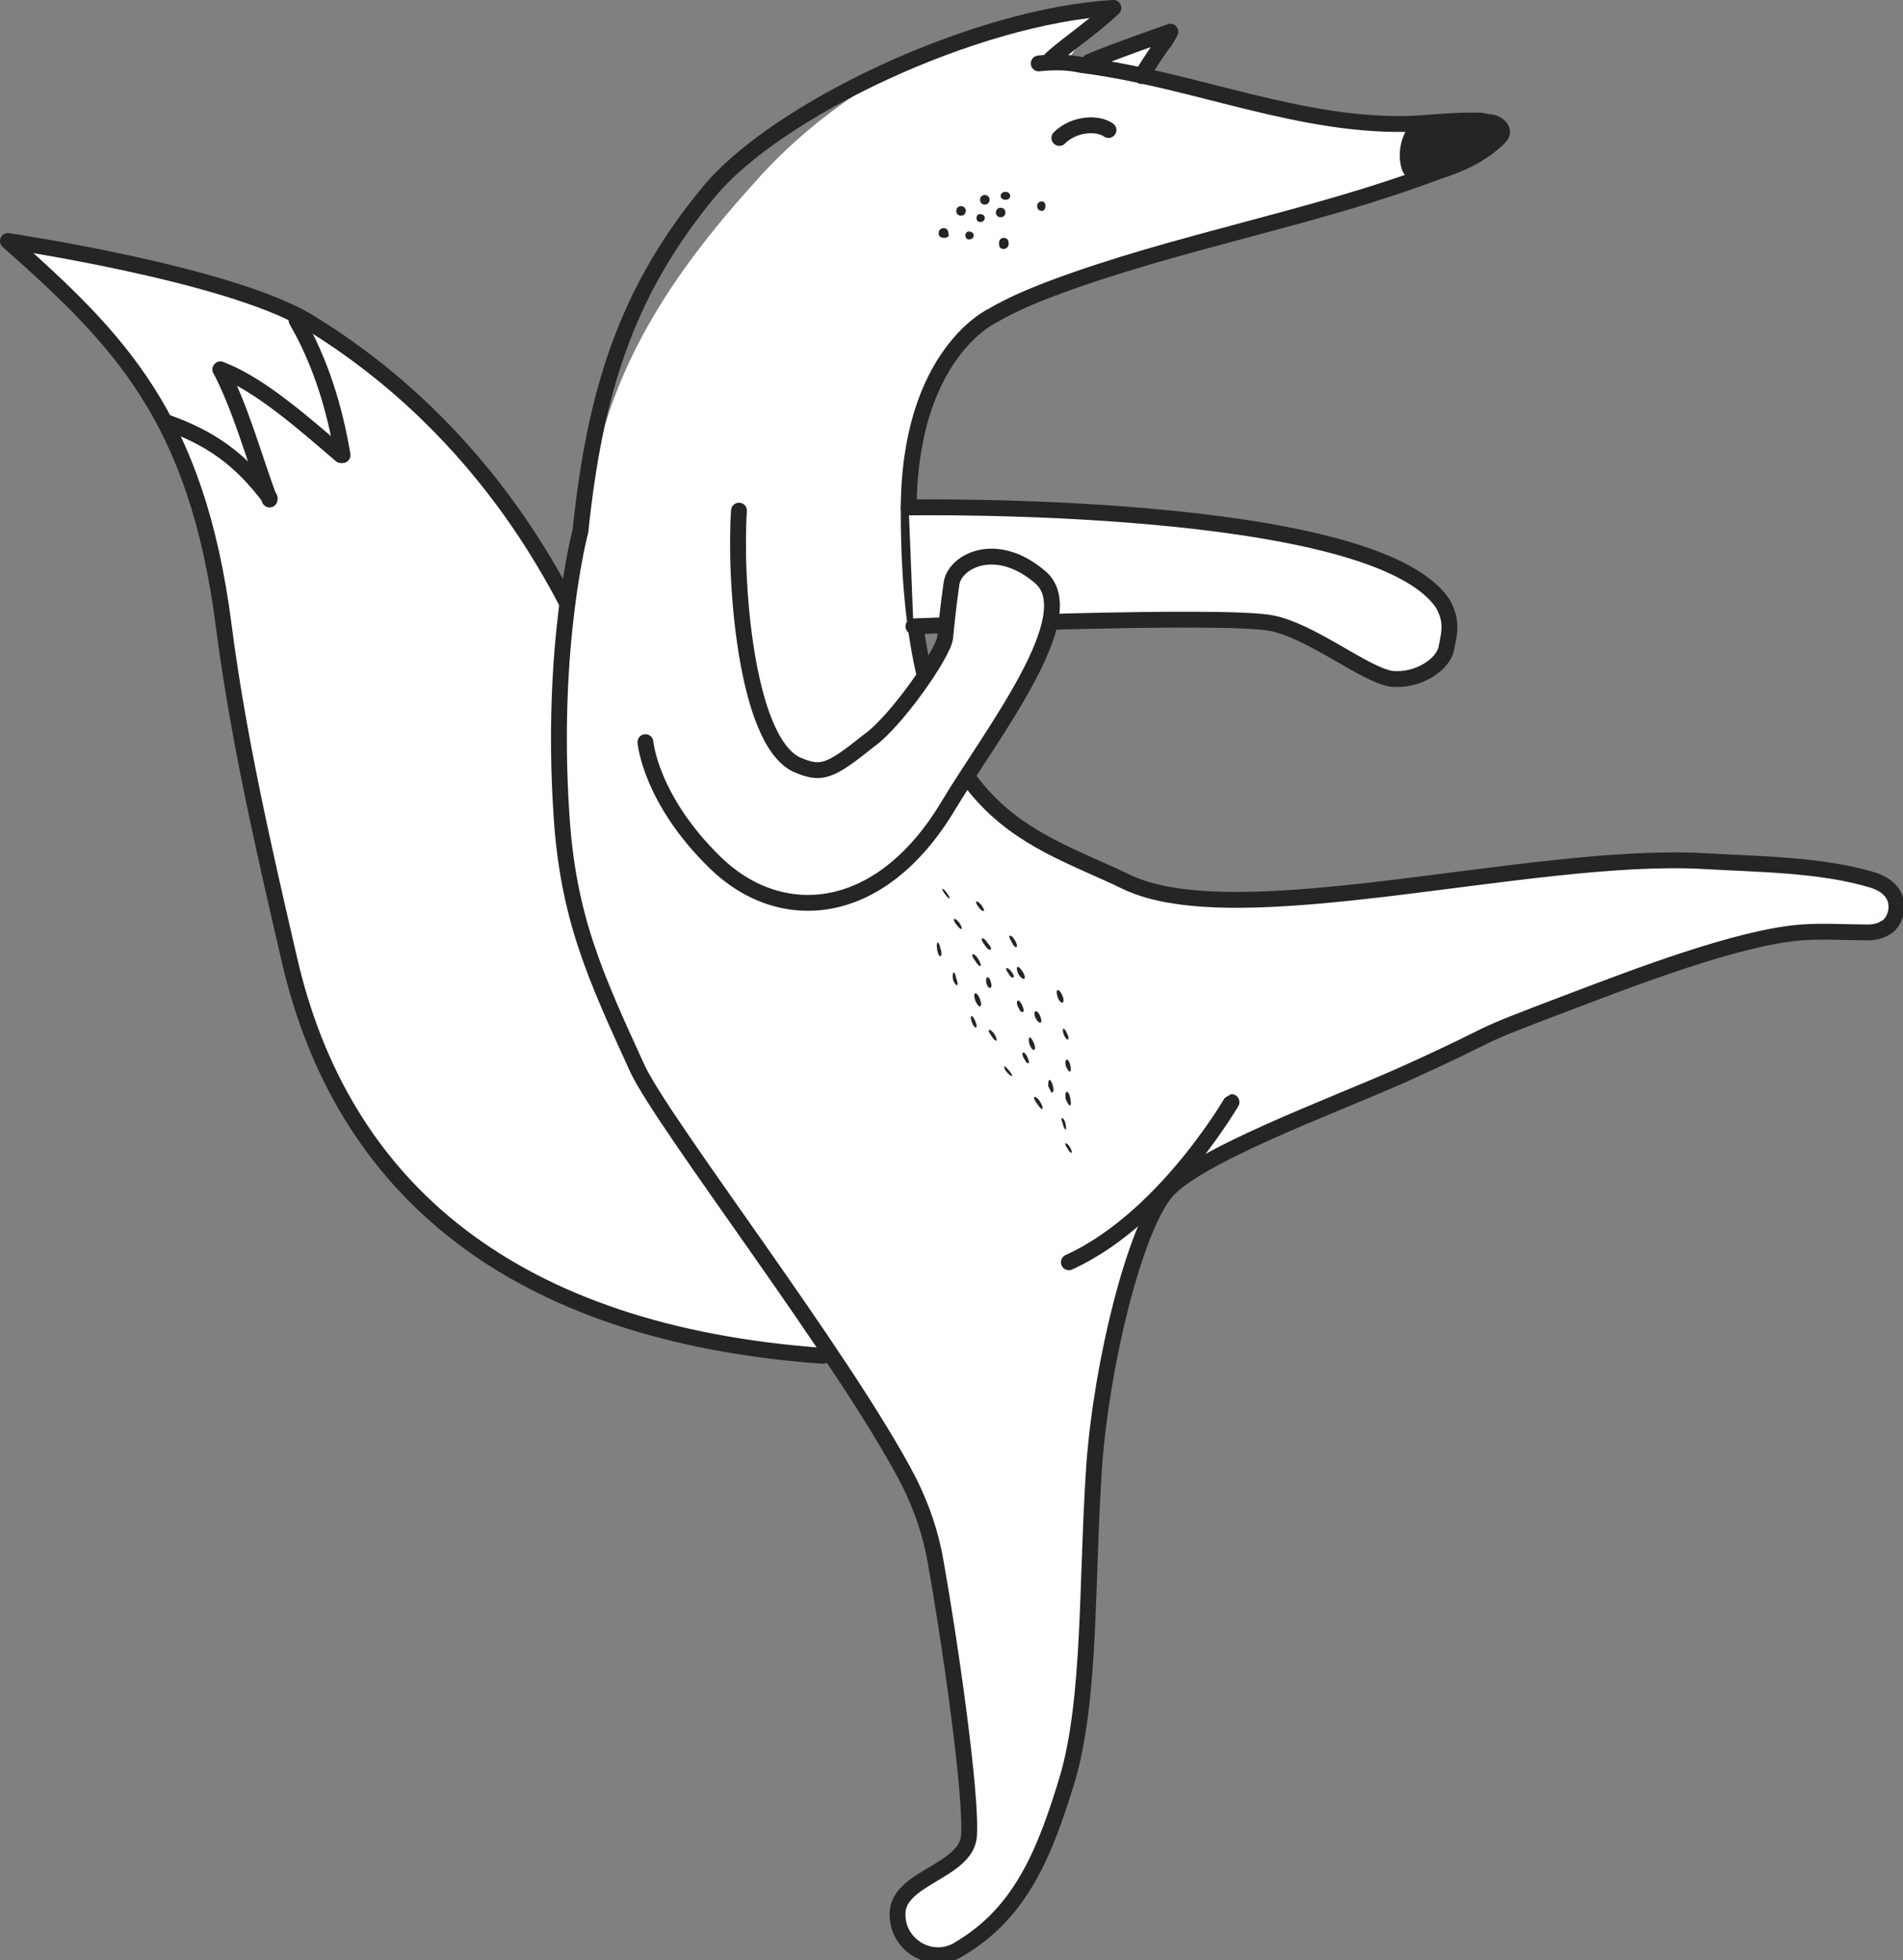
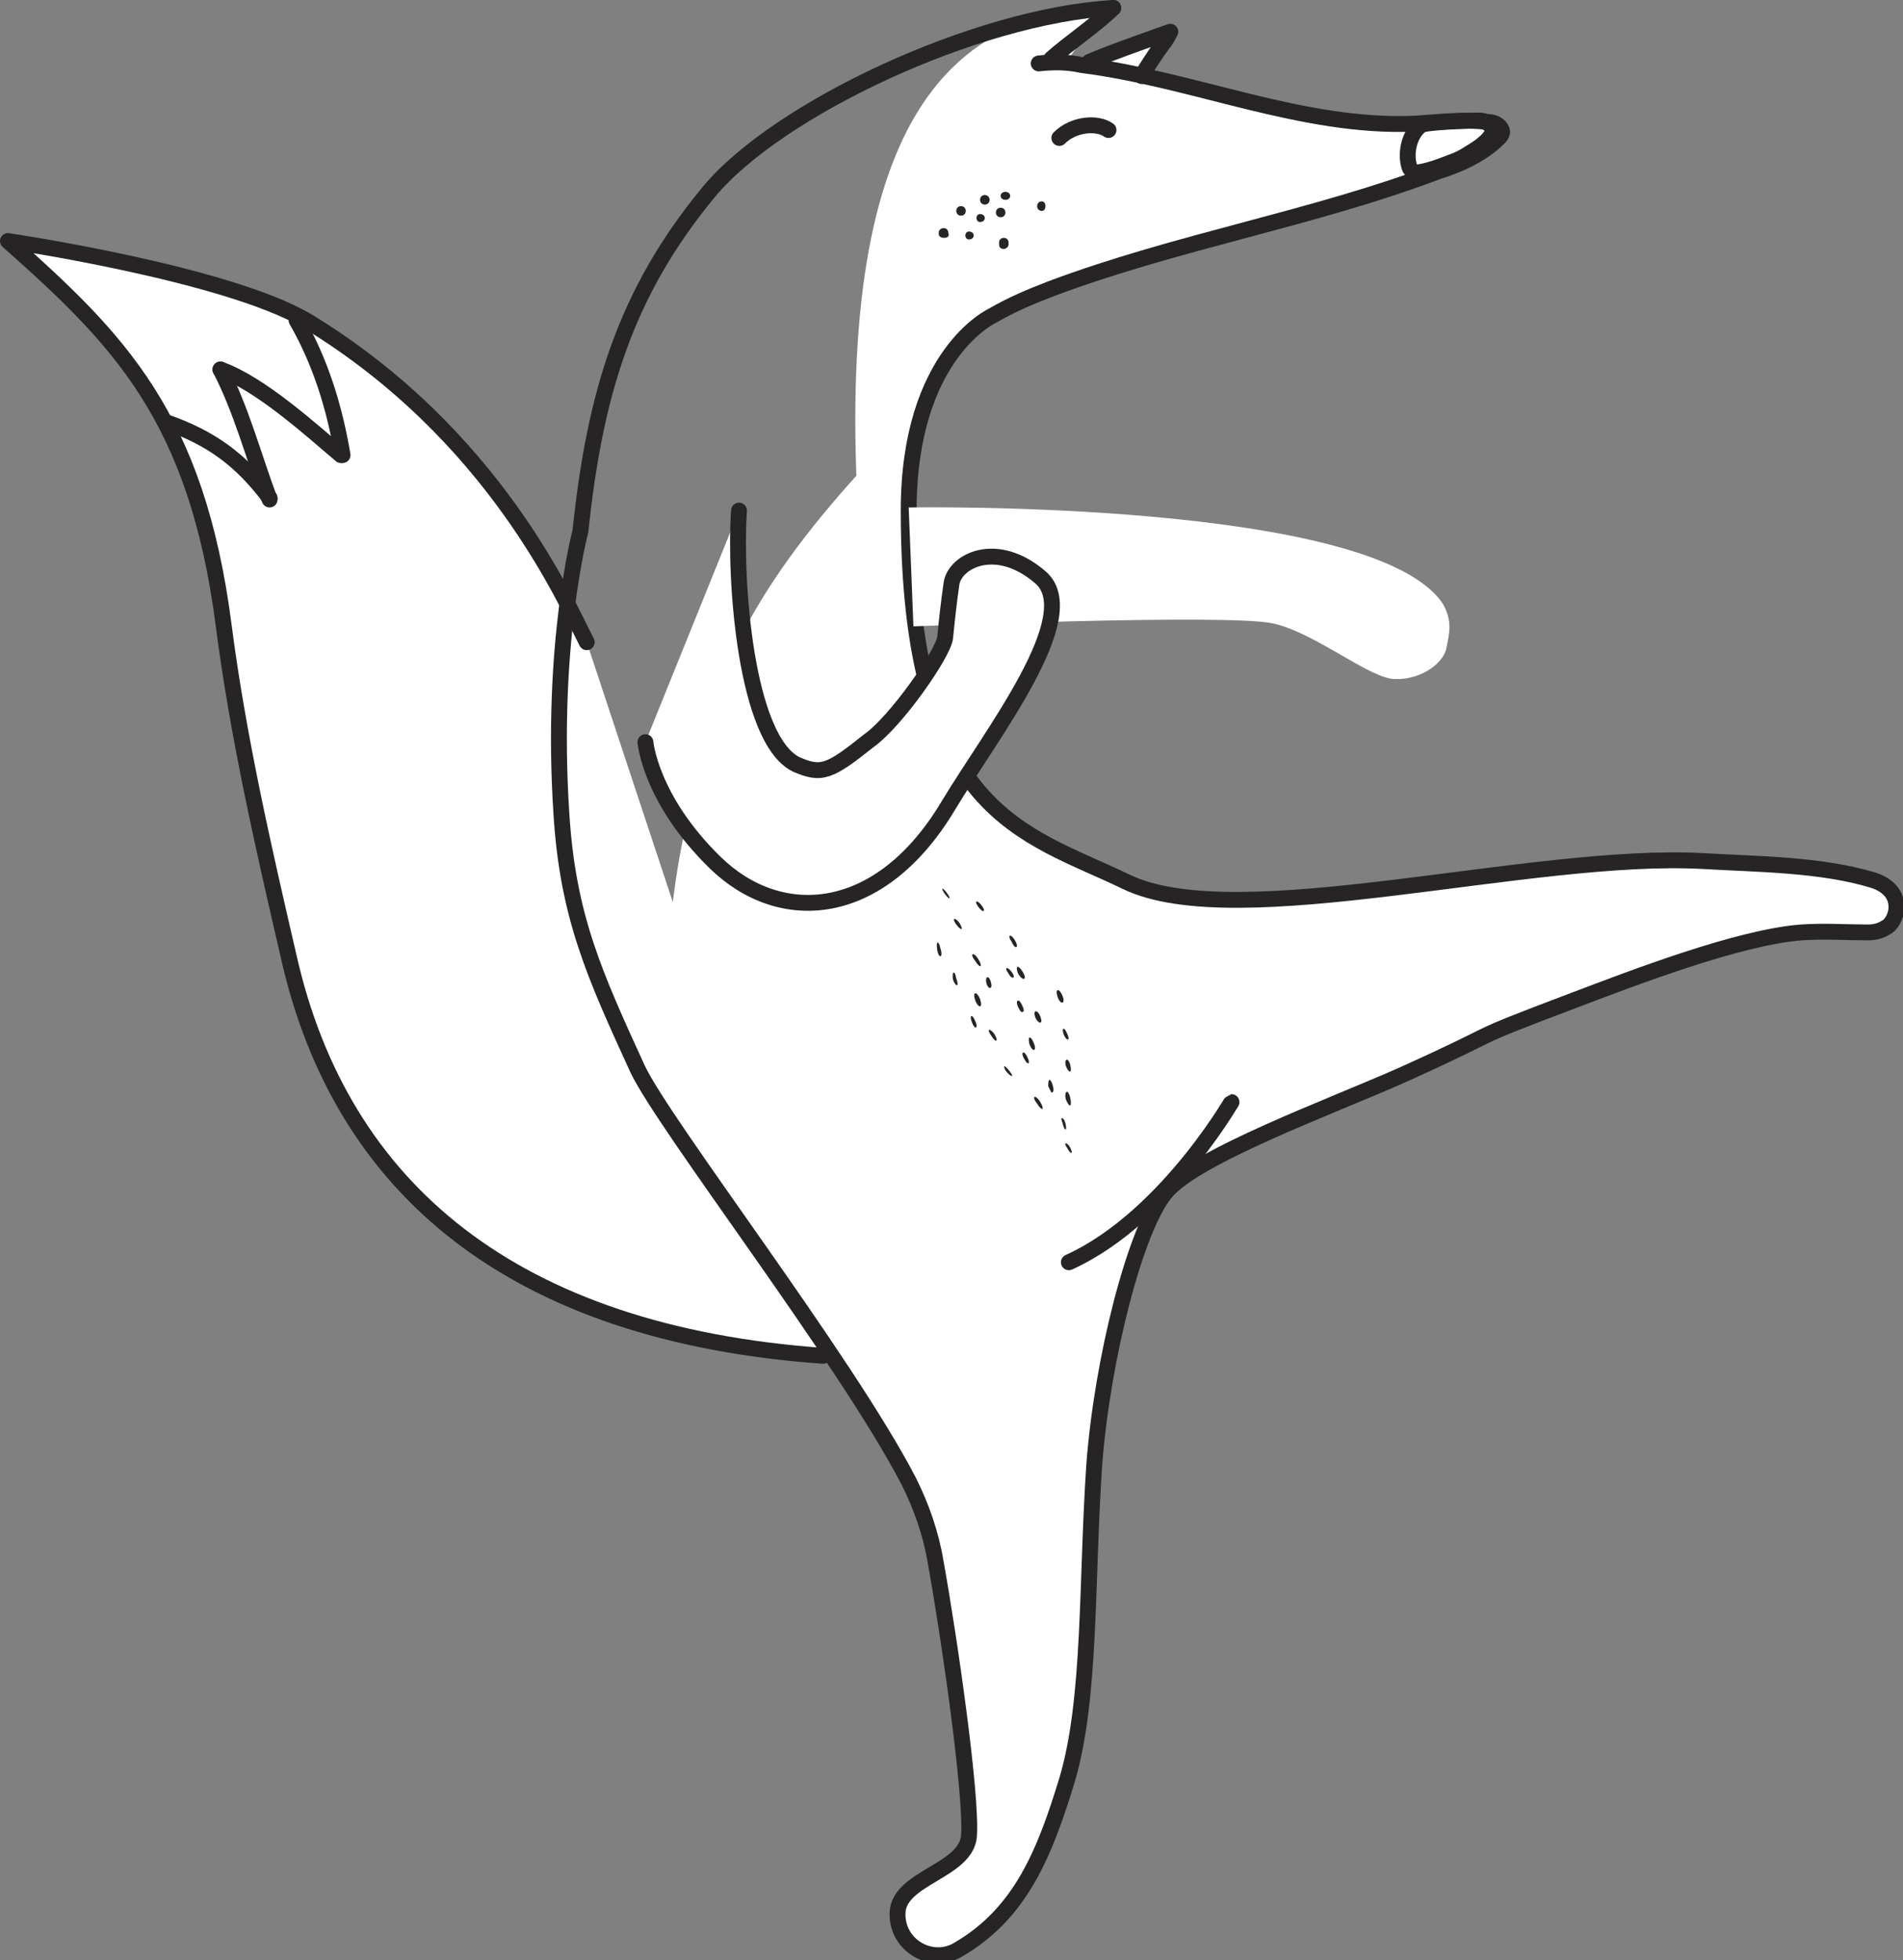
<svg xmlns="http://www.w3.org/2000/svg" id="Layer_1" x="0px" y="0px" viewBox="0 0 120 123.6" style="enable-background:new 0 0 120 123.6;" xml:space="preserve">
  <rect x="0" y="0" width="120" height="123.6" fill="#808080" stroke="none" />
  <style type="text/css"> .st0{fill:#FFFFFF;} .st1{fill:none;stroke:#262424;stroke-width:0.964;stroke-linecap:round;stroke-linejoin:round;stroke-miterlimit:10;} .st2{fill:#262424;} .st3{fill:none;stroke:#262424;stroke-linecap:round;stroke-linejoin:round;stroke-miterlimit:10;} .st4{fill:none;stroke:#262424;stroke-width:1.049;stroke-linecap:round;stroke-linejoin:round;stroke-miterlimit:10;} </style>
  <g>
    <path class="st0" d="M51.9,85.5c-19.5-1.4-30.4-10.5-33.7-25.2c-1.6-6.9-3.2-13.9-4.1-20.9c-1.7-13.1-6.6-18-13.6-24.2 c0,0,13.6,2,18.8,5C31.2,27.4,35.7,38,37,40.5" />
    <path class="st3" d="M51.9,85.5c-19.5-1.4-30.4-10.5-33.7-25.2c-1.6-6.9-3.2-13.9-4.1-20.9c-1.7-13.1-6.6-18-13.6-24.2 c0,0,13.6,2,18.8,5C31.2,27.4,35.7,38,37,40.5" />
    <path class="st3" d="M10.4,26.6c2.9,1,4.8,2.4,6.6,4.8" />
    <path class="st3" d="M13.9,23.3c1.3,2.5,2.1,5.5,3.1,8.2" />
    <path class="st3" d="M13.9,23.3c2.5,0.9,5.6,3.7,7.6,5.4" />
    <path class="st3" d="M18.7,20.2c1.5,2.6,2.4,5.5,2.9,8.5" />
-     <path class="st0" d="M65.7,3.8c0.9-0.1,1.8-0.1,2.7,0.1c7.1,0.9,13.9,4,21,3.7c1.6-0.1,3.1-0.3,4.7-0.1c0.3,0,0.7,0.2,0.8,0.5 c0.1,0.3-0.2,0.5-0.4,0.7c-1,0.9-2.3,1.5-3.6,1.9c-7.9,3-16.4,4.4-24.4,7.4c-1.3,0.5-2.5,1-3.7,1.7c0,0-5.3,2.4-5.3,12.3 c0,19.2,7.3,20.3,13.7,23.4c7,3.4,25.5-1.9,36.4-1.3c3.4,0.2,7.4,0.2,10.7,1.2c2.2,0.7,1.5,2.7,0.8,3c-0.3,0.2-0.7,0.3-1.1,0.3 c-1.4,0-2.8-0.1-4.2,0c-4,0.3-10.7,2.9-14.4,4.3c-7.4,2.8-3.7,1.5-10.8,4.7c-4.5,2-13,5.1-14.9,7.4c-1.9,2.3-4,10.5-4.5,17.2 c-0.5,7.4-0.2,14.7-1.7,19.8c-1.4,4.6-2.9,8.4-6.8,10.7c-1.7,1.1-4-0.2-3.9-2.3l0,0c0.1-2.2,4.3-2.6,4.5-4.8 c0.2-2.5-1.2-12.3-2.1-17.2c-0.3-1.8-0.9-3.5-1.7-5.1c-4-7.5-13.7-20-15.4-23.6c-2.7-5.9-6-11.9-6.5-18.4 c-0.7-10.7,1.2-17.8,1.2-17.8c0.9-8.6,4.3-14.8,10.7-21.9C53.1,5.2,61.6,0.9,70,0.3c0.2,0-2.9,3.5-2.6,3.5" />
+     <path class="st0" d="M65.7,3.8c0.9-0.1,1.8-0.1,2.7,0.1c7.1,0.9,13.9,4,21,3.7c1.6-0.1,3.1-0.3,4.7-0.1c0.3,0,0.7,0.2,0.8,0.5 c0.1,0.3-0.2,0.5-0.4,0.7c-1,0.9-2.3,1.5-3.6,1.9c-7.9,3-16.4,4.4-24.4,7.4c-1.3,0.5-2.5,1-3.7,1.7c0,0-5.3,2.4-5.3,12.3 c0,19.2,7.3,20.3,13.7,23.4c7,3.4,25.5-1.9,36.4-1.3c3.4,0.2,7.4,0.2,10.7,1.2c2.2,0.7,1.5,2.7,0.8,3c-0.3,0.2-0.7,0.3-1.1,0.3 c-1.4,0-2.8-0.1-4.2,0c-4,0.3-10.7,2.9-14.4,4.3c-7.4,2.8-3.7,1.5-10.8,4.7c-4.5,2-13,5.1-14.9,7.4c-1.9,2.3-4,10.5-4.5,17.2 c-0.5,7.4-0.2,14.7-1.7,19.8c-1.4,4.6-2.9,8.4-6.8,10.7c-1.7,1.1-4-0.2-3.9-2.3l0,0c0.1-2.2,4.3-2.6,4.5-4.8 c0.2-2.5-1.2-12.3-2.1-17.2c-0.3-1.8-0.9-3.5-1.7-5.1c-4-7.5-13.7-20-15.4-23.6c-0.7-10.7,1.2-17.8,1.2-17.8c0.9-8.6,4.3-14.8,10.7-21.9C53.1,5.2,61.6,0.9,70,0.3c0.2,0-2.9,3.5-2.6,3.5" />
    <path class="st0" d="M68.7,3.9C69.8,3.4,73.8,2,73.8,2s-0.3,0.6-0.5,0.8c-0.3,0.4-1.1,1.6-1.3,2" />
    <path class="st3" d="M68.7,3.9C69.8,3.4,73.8,2,73.8,2s-0.3,0.6-0.5,0.8c-0.3,0.4-1.1,1.6-1.3,2" />
    <path class="st3" d="M66.8,8.7c0.9-0.9,2.4-1,3.1-0.5" />
    <path class="st3" d="M67.4,79.6c6.4-2.9,10.8-11.1,10.2-10" />
-     <path class="st2" d="M88.9,10.6c0,0,0.2,0.3,0.3,0.3c0.9-0.1,1.6-0.4,2.4-0.7c0.3-0.1,0.7-0.3,1-0.5c0.3-0.2,1.3-0.7,1.6-1.5 c0-0.1-0.4-0.6-0.9-0.6c-0.6,0-3.5,0.1-3.7,0.3C88.8,8.5,88.6,9.8,88.9,10.6" />
    <path class="st3" d="M88.9,10.6c0,0,0.2,0.3,0.3,0.3c0.9-0.1,1.6-0.4,2.4-0.7c0.3-0.1,0.7-0.3,1-0.5c0.3-0.2,1.3-0.7,1.6-1.5 c0-0.1-0.4-0.6-0.9-0.6c-0.6,0-3.5,0.1-3.7,0.3C88.8,8.5,88.6,9.8,88.9,10.6z" />
    <path class="st3" d="M65.5,4c0.9-0.1,1.8-0.1,2.7,0.1c7.1,0.9,13.9,4,21,3.7c1.6-0.1,3.1-0.3,4.7-0.1c0.3,0,0.7,0.2,0.8,0.5 c0.1,0.3-0.2,0.5-0.4,0.7c-1,0.9-2.3,1.5-3.6,1.9c-7.9,3-16.4,4.4-24.4,7.4c-1.3,0.5-2.5,1-3.7,1.7c0,0-5.3,2.4-5.3,12.3 c0,19.2,7.3,20.3,13.7,23.4c7,3.4,25.5-1.9,36.4-1.3c3.4,0.2,7.4,0.2,10.7,1.2c2.2,0.7,1.5,2.7,0.8,3c-0.3,0.2-0.7,0.3-1.1,0.3 c-1.4,0-2.8-0.1-4.2,0c-4,0.3-10.7,2.9-14.4,4.3c-7.4,2.8-3.7,1.5-10.8,4.7c-4.5,2-13,5.1-14.9,7.4c-1.9,2.3-4,10.5-4.5,17.2 c-0.5,7.4-0.2,14.7-1.7,19.8c-1.4,4.6-2.9,8.4-6.8,10.7c-1.7,1.1-4-0.2-3.9-2.3l0,0c0.1-2.2,4.3-2.6,4.5-4.8 c0.2-2.5-1.2-12.3-2.1-17.3c-0.3-1.8-0.9-3.5-1.7-5.1C53.3,85.7,41.9,71,40.2,67.4c-2.7-5.9-4.4-9.6-4.8-16.1 c-0.7-10.7,1.2-17.8,1.2-17.8c0.9-8.6,2.8-15,8.1-21.4C49,6.9,61.5,1,70.2,0.5" />
    <path class="st0" d="M70.2,0.5c-1,1-2.9,2.3-3.9,3.2" />
    <path class="st3" d="M70.2,0.5c-1,1-2.9,2.3-3.9,3.2" />
    <path class="st0" d="M57.3,32c0,0,29.4-0.5,33.7,6.1c0.6,1.1,0.4,1.8,0.2,2.8c-0.2,1-1.8,2.1-3.5,1.9c-1.7-0.3-5-3-7.5-3.5 c-3-0.6-22.6,0.2-22.6,0.2" />
-     <path class="st3" d="M57.3,32c0,0,29.4-0.5,33.7,6.1c0.6,1.1,0.4,1.8,0.2,2.8c-0.2,1-1.8,2.1-3.5,1.9c-1.7-0.3-5-3-7.5-3.5 c-3-0.6-22.6,0.2-22.6,0.2" />
    <path class="st0" d="M40.7,46.8c0,0,0.3,3.6,4.4,7.6c4.1,4,10.4,3.6,14.7-3.6c2.7-4.5,8.6-12,5.8-14.4c-2.8-2.4-5.4-1-5.6,0.4 c-0.2,1.4-0.3,2.4-0.4,3.4c-0.1,1-3.1,5.3-4.8,6.5c-2.5,2-3,2.2-4.6,1.5c-3.2-1.6-3.9-11.7-3.6-16" />
    <path class="st3" d="M40.7,46.8c0,0,0.3,3.6,4.4,7.6c4.1,4,10.4,3.6,14.7-3.6c2.7-4.5,8.6-12,5.8-14.4c-2.8-2.4-5.4-1-5.6,0.4 c-0.2,1.4-0.3,2.4-0.4,3.4c-0.1,1-3.1,5.3-4.8,6.5c-2.5,2-3,2.2-4.6,1.5c-3.2-1.6-3.9-11.7-3.6-16" />
    <path class="st2" d="M63.4,12.1c-0.4,0-0.4,0.5,0,0.5C63.8,12.6,63.8,12.1,63.4,12.1" />
    <path class="st2" d="M63.1,13.1c-0.4,0-0.4,0.6,0,0.6C63.5,13.7,63.5,13.1,63.1,13.1" />
    <path class="st2" d="M62.1,12.3c-0.4,0-0.4,0.6,0,0.6C62.5,12.9,62.5,12.3,62.1,12.3" />
    <path class="st2" d="M60.6,13c-0.4,0-0.4,0.6,0,0.6S61,13,60.6,13" />
    <path class="st2" d="M61.1,14.6c-0.3,0-0.3,0.5,0,0.5C61.5,15.1,61.5,14.6,61.1,14.6" />
    <path class="st2" d="M61.8,13.5c-0.3,0-0.3,0.5,0,0.5C62.2,14,62.2,13.5,61.8,13.5" />
    <path class="st2" d="M63,15.3c0,0,0,0.1,0,0.1c0,0.2,0.1,0.3,0.3,0.3c0.1,0,0.3-0.1,0.3-0.3c0,0,0-0.1,0-0.1 C63.6,14.9,63,14.9,63,15.3" />
    <path class="st2" d="M59.8,14.7C59.8,14.7,59.8,14.6,59.8,14.7c0-0.4-0.5-0.4-0.6-0.1c0,0,0,0.1,0,0.1C59.1,15.1,60,15.1,59.8,14.7 " />
    <path class="st2" d="M65.7,12.7c-0.4,0-0.4,0.6,0,0.6C66,13.3,66,12.7,65.7,12.7" />
    <path class="st2" d="M65.6,64.1c-0.2-0.5-0.5-0.4-0.3,0.1C65.5,64.6,65.8,64.6,65.6,64.1" />
    <path class="st2" d="M64.8,66.7c-0.2-0.5-0.5-0.4-0.2,0.1C64.8,67.2,65,67.1,64.8,66.7" />
    <path class="st2" d="M59.7,56.3c-0.3-0.4-0.4-0.3-0.1,0.1C59.9,56.8,60,56.7,59.7,56.3" />
    <path class="st2" d="M67,62.8c-0.2-0.5-0.5-0.5-0.3,0.1C66.9,63.4,67.2,63.3,67,62.8" />
-     <path class="st2" d="M62.3,59.5c-0.3-0.5-0.6-0.4-0.2,0.1C62.4,60.1,62.7,59.9,62.3,59.5" />
    <path class="st2" d="M61.8,63c-0.2-0.5-0.5-0.5-0.3,0.1C61.7,63.6,62,63.6,61.8,63" />
    <path class="st2" d="M65.6,69.5c-0.3-0.5-0.6-0.4-0.2,0.1C65.7,70.1,65.9,70,65.6,69.5" />
    <path class="st2" d="M61.7,60.5c-0.3-0.5-0.6-0.4-0.2,0.1C61.8,61.1,62,61,61.7,60.5" />
    <path class="st2" d="M67.5,69.3c-0.1-0.6-0.4-0.6-0.3,0C67.4,69.8,67.6,69.9,67.5,69.3" />
    <path class="st2" d="M63.7,67.6c-0.3-0.4-0.5-0.5-0.3-0.1C63.7,67.9,64,68,63.7,67.6" />
    <path class="st2" d="M64.5,61.3c-0.3-0.5-0.5-0.4-0.3,0.1C64.5,61.9,64.8,61.8,64.5,61.3" />
    <path class="st2" d="M67.2,70.9c-0.1-0.5-0.4-0.5-0.2-0.1C67.1,71.3,67.3,71.4,67.2,70.9" />
    <path class="st2" d="M67.5,72.4c-0.2-0.4-0.5-0.4-0.2,0C67.5,72.8,67.7,72.8,67.5,72.4" />
    <path class="st2" d="M62.5,62c-0.1-0.5-0.4-0.5-0.3,0C62.3,62.4,62.6,62.4,62.5,62" />
    <path class="st2" d="M65.2,65.8c-0.2-0.5-0.4-0.5-0.3,0C65.1,66.4,65.4,66.3,65.2,65.8" />
    <path class="st2" d="M64,59.3c-0.3-0.5-0.5-0.3-0.2,0.1C64,59.9,64.3,59.8,64,59.3" />
    <path class="st2" d="M61.3,64.5c-0.2-0.5,0-0.6,0.2-0.1C61.7,64.8,61.5,65,61.3,64.5" />
    <path class="st2" d="M60.1,61.8c-0.1-0.5,0.1-0.7,0.2-0.1C60.5,62.2,60.3,62.3,60.1,61.8" />
    <path class="st2" d="M59.1,59.9c-0.1-0.6,0.1-0.6,0.2-0.1C59.5,60.4,59.2,60.5,59.1,59.9" />
    <path class="st2" d="M63.8,61.3c-0.3-0.4-0.5-0.3-0.2,0.1C63.8,61.8,64.1,61.7,63.8,61.3" />
    <path class="st2" d="M60.5,58.2c-0.3-0.4-0.5-0.3-0.2,0.1C60.6,58.7,60.8,58.7,60.5,58.2" />
    <path class="st2" d="M67.3,65.2c-0.2-0.5-0.4-0.4-0.2,0.1C67.3,65.7,67.5,65.6,67.3,65.2" />
    <path class="st2" d="M62.7,65.2c-0.3-0.4-0.5-0.3-0.2,0.1C62.8,65.8,63,65.7,62.7,65.2" />
    <path class="st2" d="M61.9,57.1c-0.3-0.4-0.5-0.3-0.2,0.1C62,57.6,62.2,57.5,61.9,57.1" />
    <path class="st2" d="M64.2,63.1C64.2,63.1,64.1,63.1,64.2,63.1c-0.1,0-0.1,0.2,0,0.4c0.1,0.2,0.2,0.4,0.3,0.3c0,0,0,0,0,0 C64.7,63.8,64.3,63,64.2,63.1" />
    <path class="st2" d="M66.2,68.1C66.1,68.1,66.1,68.1,66.2,68.1c-0.1,0-0.1,0.2-0.1,0.4c0.1,0.2,0.2,0.4,0.2,0.4c0,0,0,0,0,0 C66.6,68.9,66.3,68.1,66.2,68.1" />
    <path class="st2" d="M67.5,67.2c-0.1-0.5-0.4-0.5-0.3,0C67.4,67.7,67.6,67.7,67.5,67.2" />
  </g>
</svg>